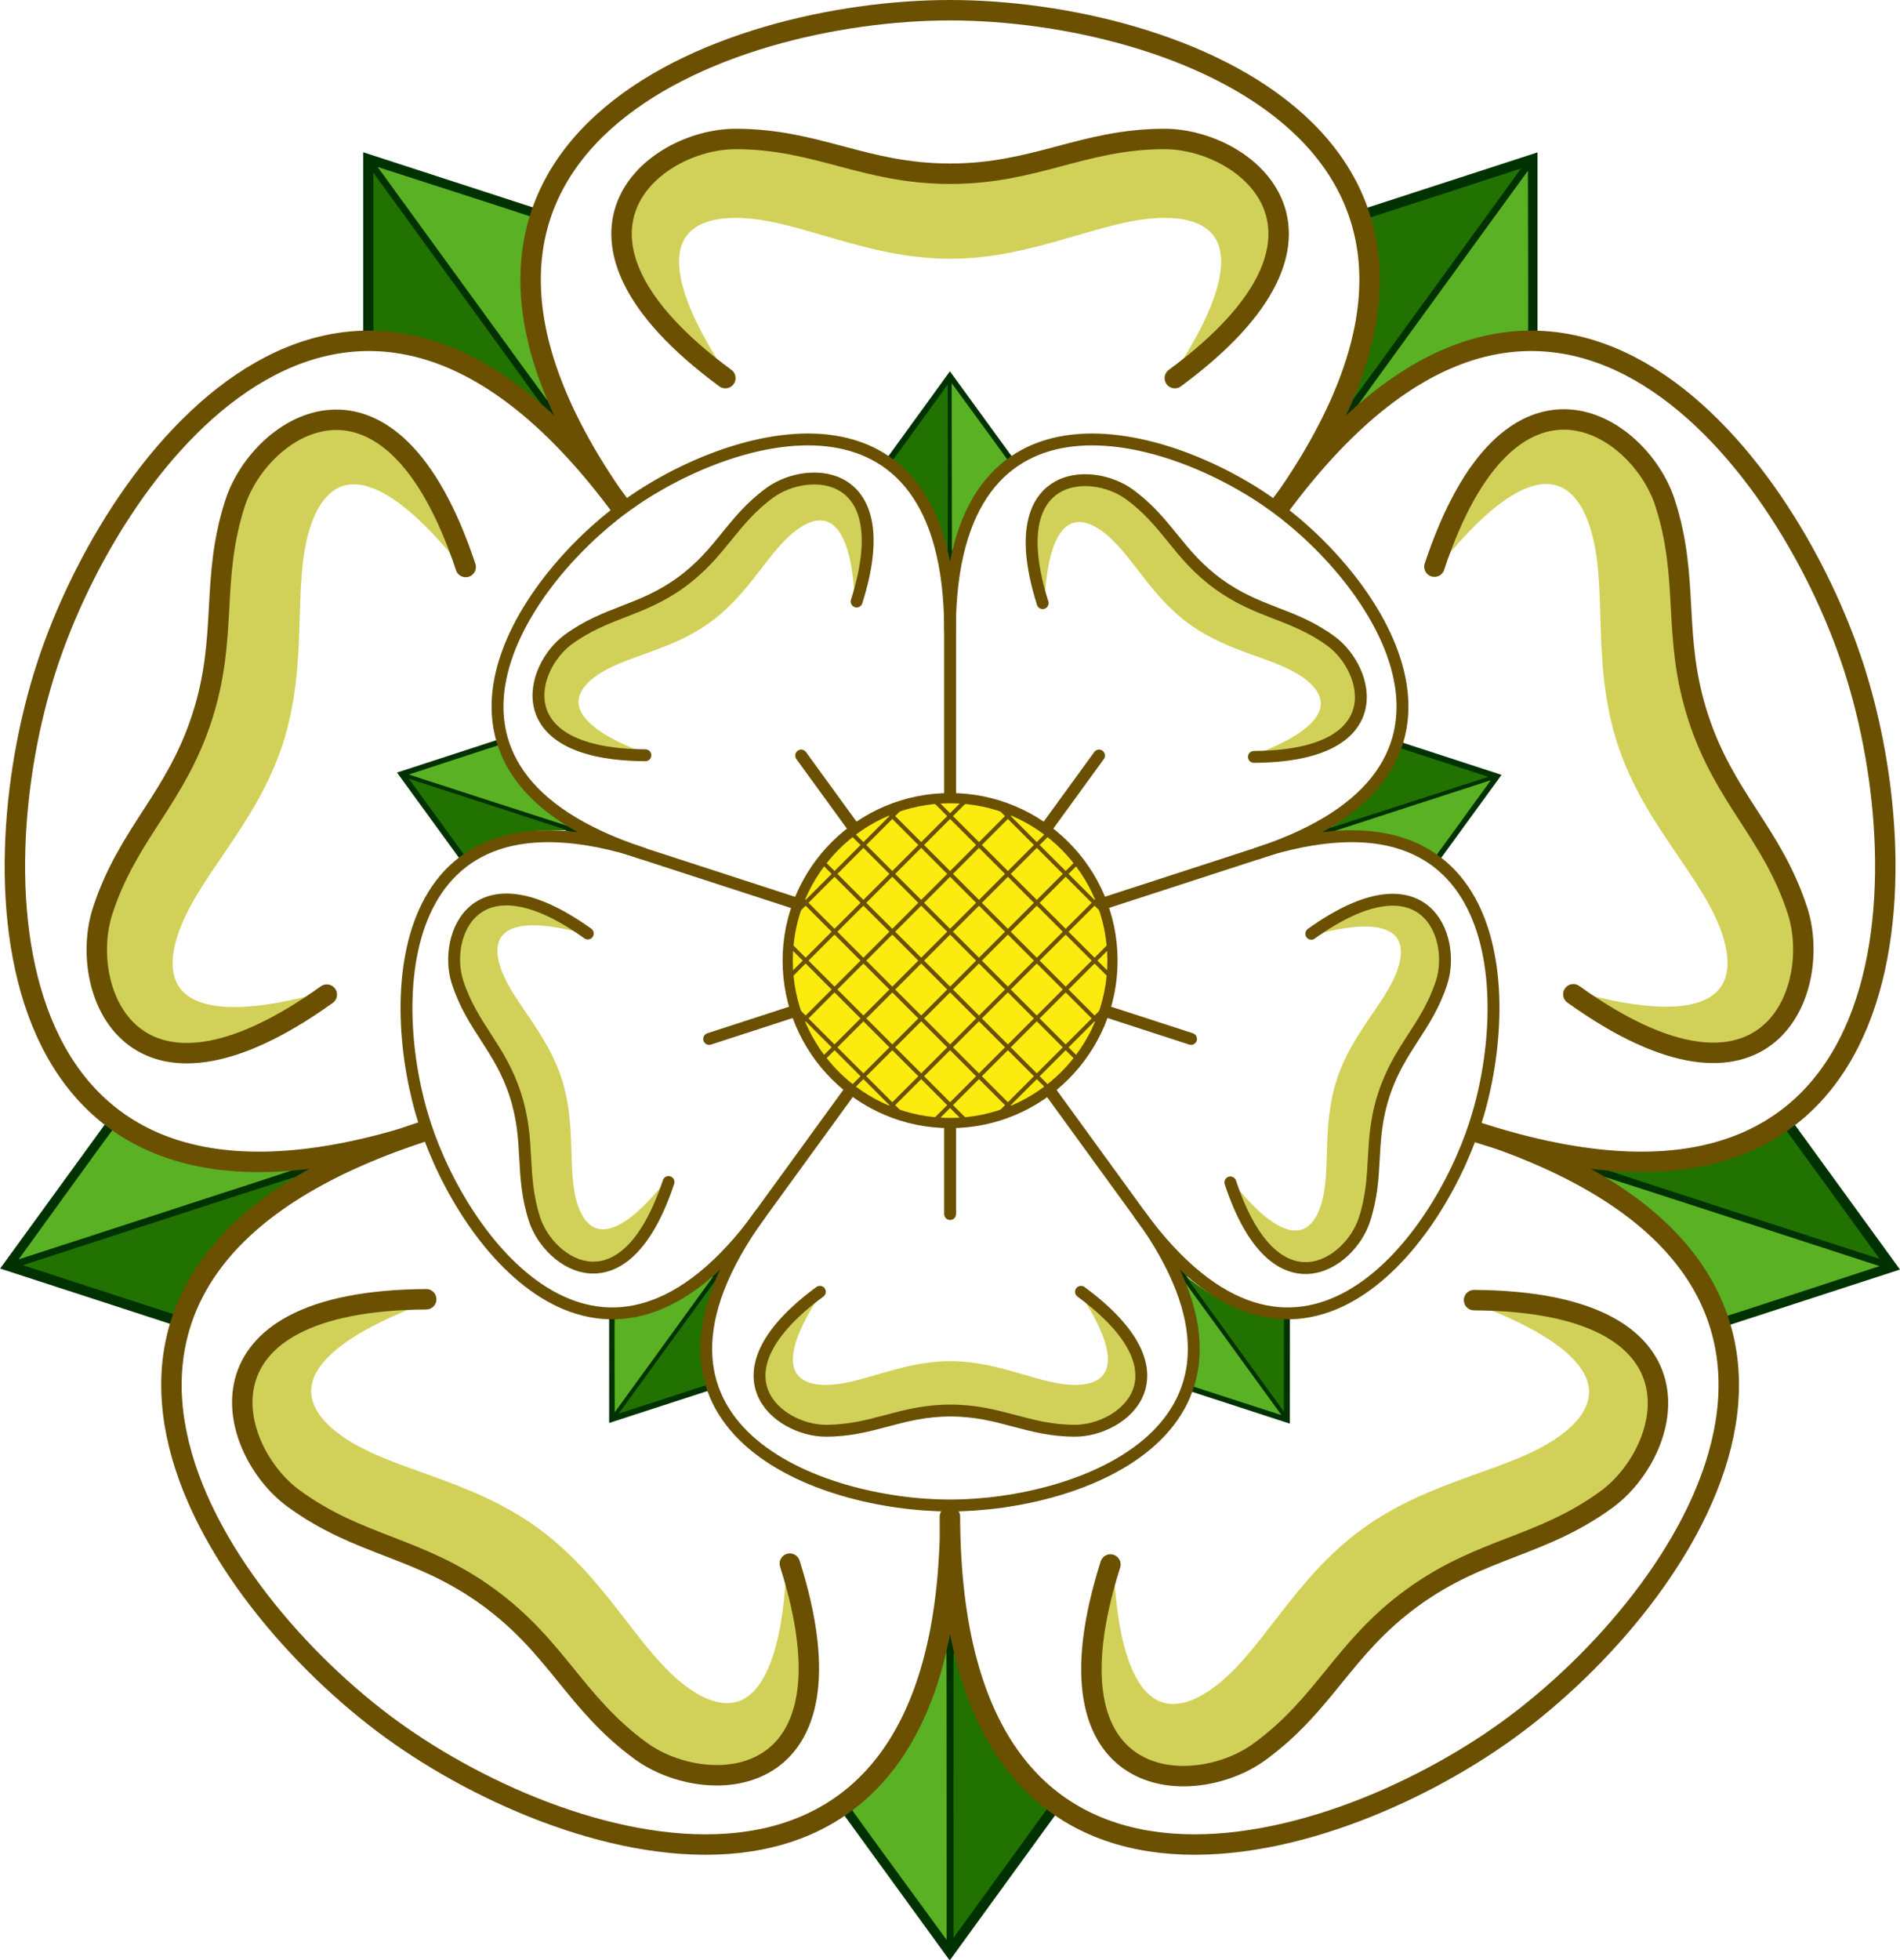
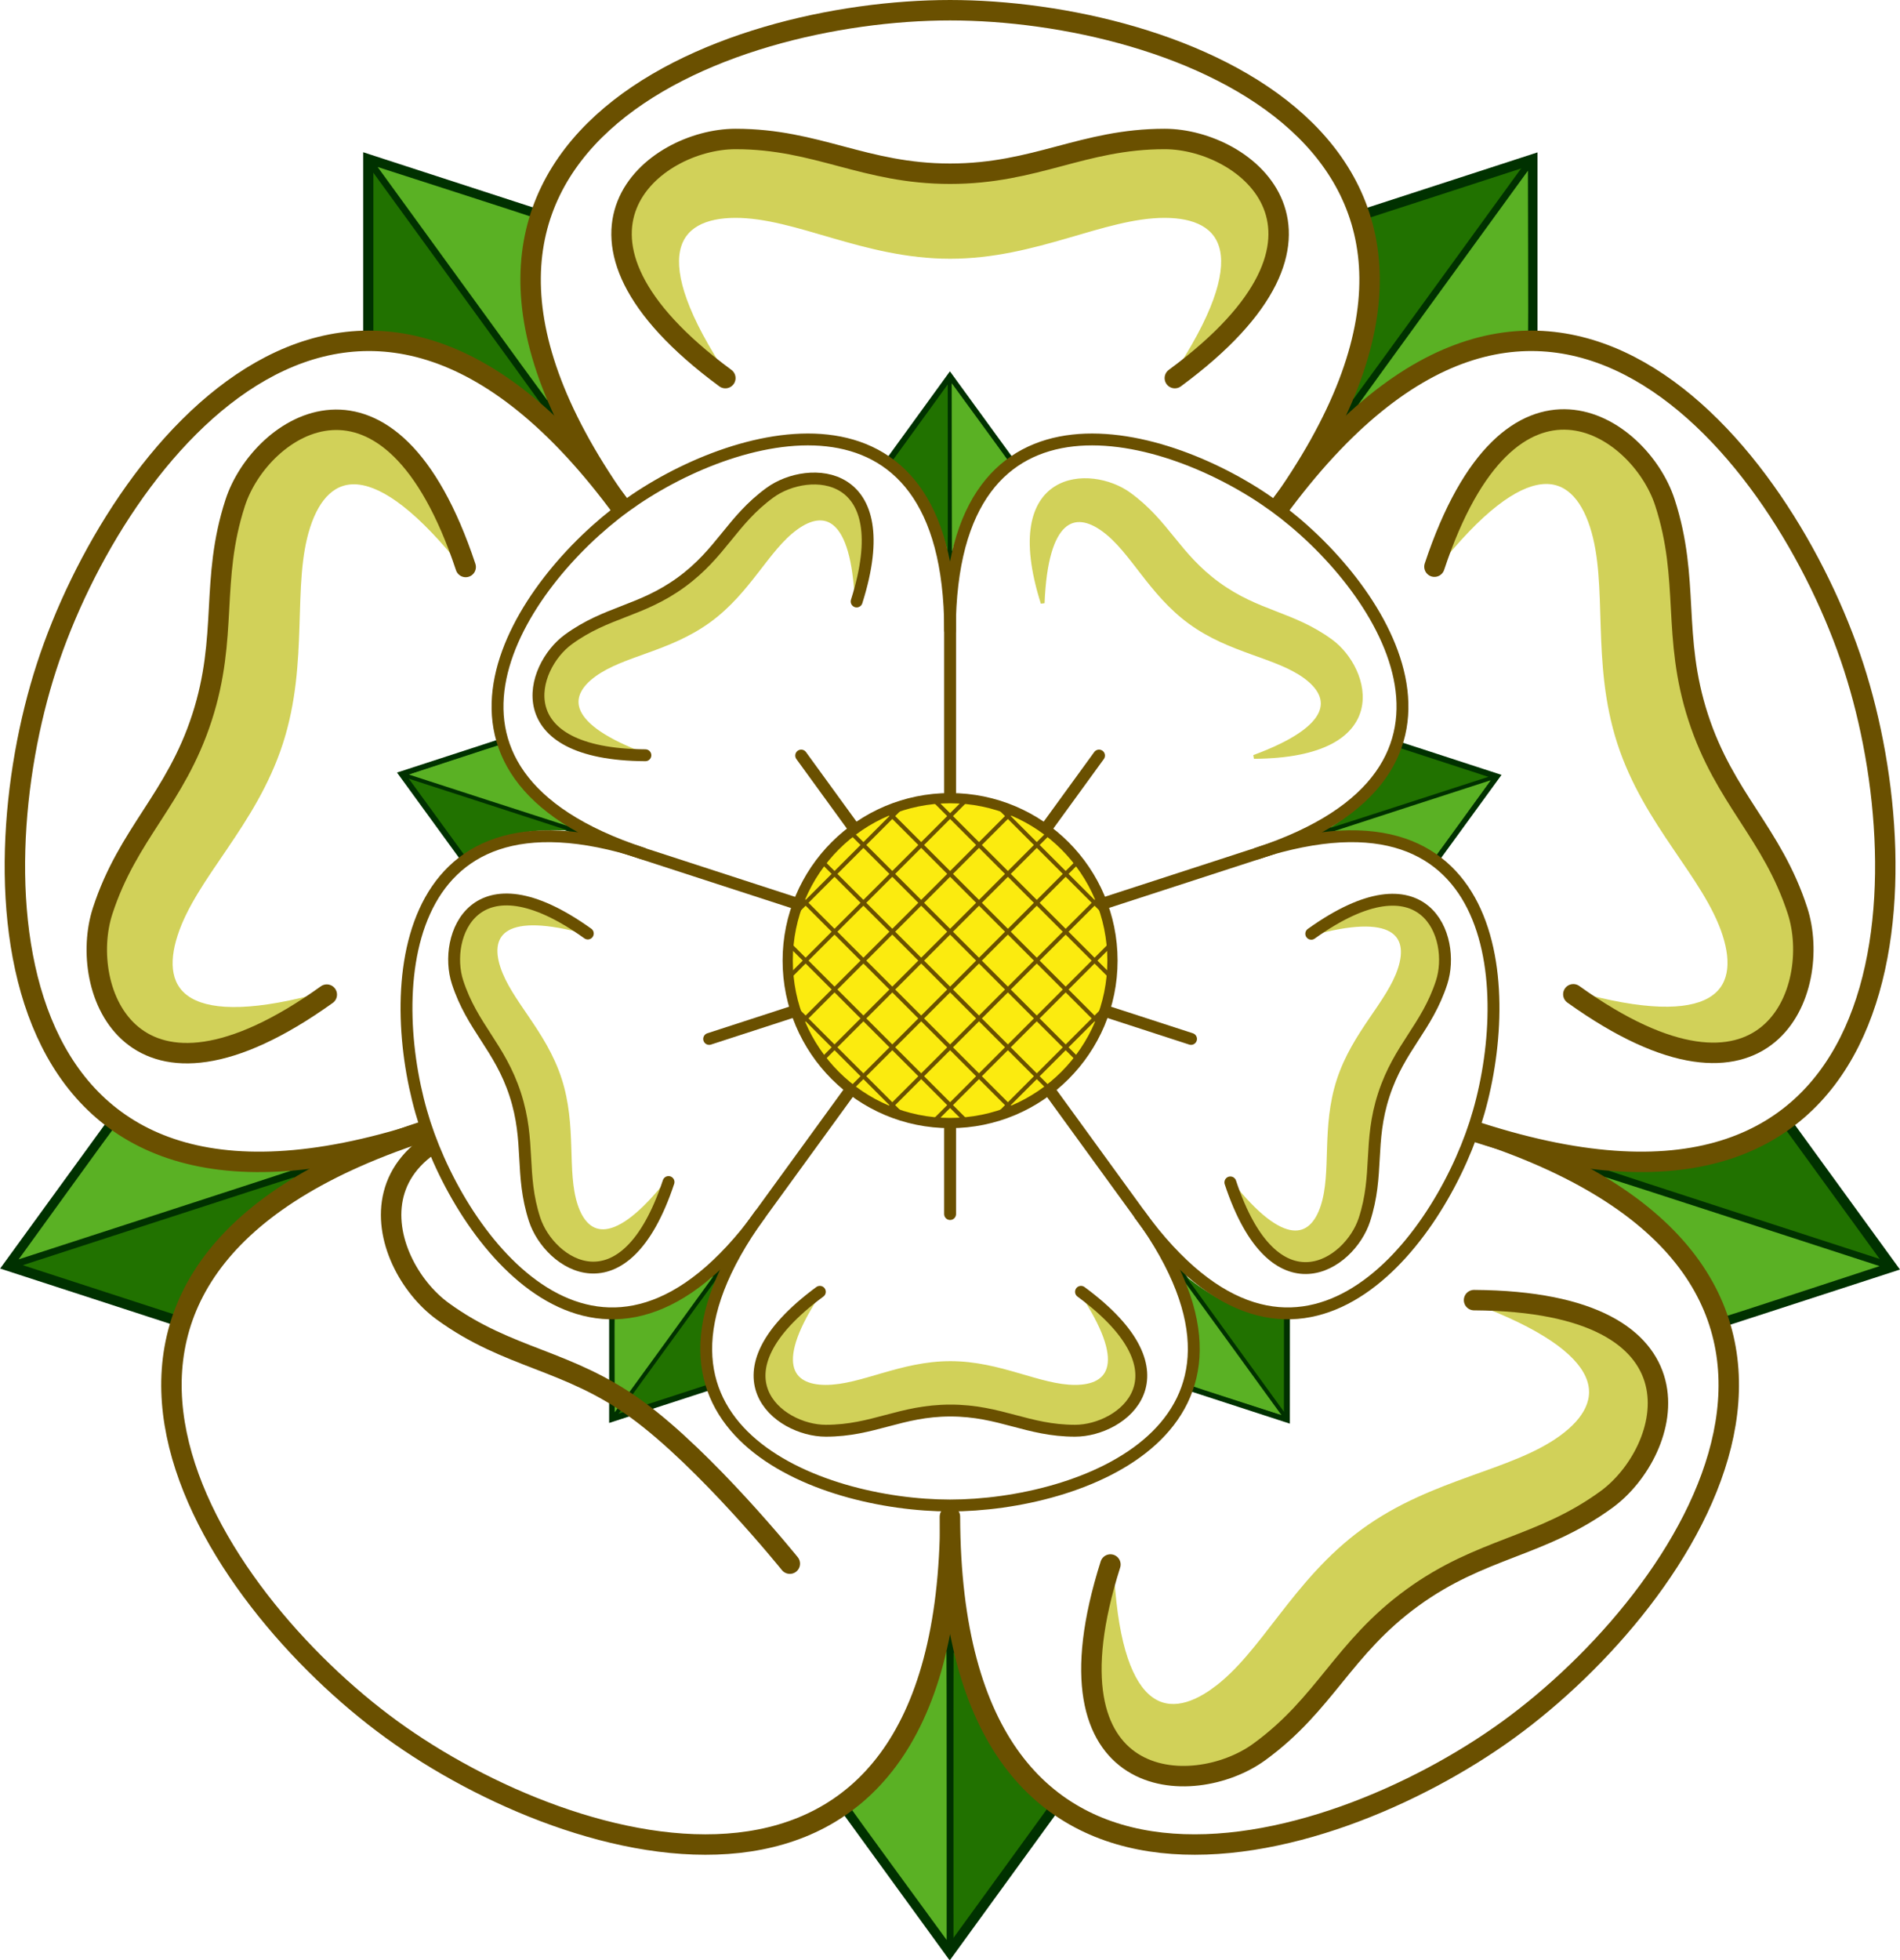
<svg xmlns="http://www.w3.org/2000/svg" version="1.1" viewBox="0 0 929.96 958.91">
  <defs>
    <filter id="a">
      <feGaussianBlur stdDeviation="3.29" />
    </filter>
  </defs>
  <g transform="translate(2.186)">
    <g transform="matrix(-.809 .588 -.588 -.809 1630.4 375.72)" stroke-linecap="round">
      <path d="m1182.6 358.7 100.6-138.46" fill="none" stroke="#003100" stroke-linecap="round" stroke-width="5" />
      <path d="m1197.5 335.15c0.148-0.121 18.871-25.828 41.607-57.126l41.334-56.908-38.171 12.301c-20.994 6.765-38.205 12.367-38.245 12.45-0.041 0.081 0.452 2.319 1.097 4.973 3.775 15.546 4.357 30.968 1.801 47.642-1.627 10.611-4.641 22.284-8.395 32.515-1.396 3.805-1.597 4.613-1.03 4.151z" fill="#217200" />
      <path d="m1285 305v-87l-82.742 26.884" fill="none" stroke="#003100" stroke-linecap="round" stroke-width="5" />
      <path d="m1200 337.65c0.069-0.178 18.732-25.929 41.473-57.223l41.347-56.899 0.096 40.104c0.054 22.057 0.044 40.156-0.022 40.221-0.064 0.064-2.345 0.287-5.069 0.494-15.951 1.214-30.799 5.426-45.866 13.01-9.588 4.827-19.759 11.3-28.33 18.032-3.188 2.504-3.894 2.944-3.63 2.263z" fill="#5ab124" />
    </g>
    <g transform="matrix(-.809 -.588 .588 -.809 913.31 1551.3)" stroke-linecap="round">
      <path d="m1182.6 358.7 100.6-138.46" fill="none" stroke="#003100" stroke-linecap="round" stroke-width="5" />
      <path d="m1197.5 335.15c0.148-0.121 18.871-25.828 41.607-57.126l41.334-56.908-38.171 12.301c-20.994 6.765-38.205 12.367-38.245 12.45-0.041 0.081 0.452 2.319 1.097 4.973 3.775 15.546 4.357 30.968 1.801 47.642-1.627 10.611-4.641 22.284-8.395 32.515-1.396 3.805-1.597 4.613-1.03 4.151z" fill="#217200" />
      <path d="m1285 305v-87l-82.742 26.884" fill="none" stroke="#003100" stroke-linecap="round" stroke-width="5" />
      <path d="m1200 337.65c0.069-0.178 18.732-25.929 41.473-57.223l41.347-56.899 0.096 40.104c0.054 22.057 0.044 40.156-0.022 40.221-0.064 0.064-2.345 0.287-5.069 0.494-15.951 1.214-30.799 5.426-45.866 13.01-9.588 4.827-19.759 11.3-28.33 18.032-3.188 2.504-3.894 2.944-3.63 2.263z" fill="#5ab124" />
    </g>
    <g transform="matrix(.309 -.951 .951 .309 -426.32 1232.6)" stroke-linecap="round">
      <path d="m1182.6 358.7 100.6-138.46" fill="none" stroke="#003100" stroke-linecap="round" stroke-width="5" />
      <path d="m1197.5 335.15c0.148-0.121 18.871-25.828 41.607-57.126l41.334-56.908-38.171 12.301c-20.994 6.765-38.205 12.367-38.245 12.45-0.041 0.081 0.452 2.319 1.097 4.973 3.775 15.546 4.357 30.968 1.801 47.642-1.627 10.611-4.641 22.284-8.395 32.515-1.396 3.805-1.597 4.613-1.03 4.151z" fill="#217200" />
      <path d="m1285 305v-87l-82.742 26.884" fill="none" stroke="#003100" stroke-linecap="round" stroke-width="5" />
      <path d="m1200 337.65c0.069-0.178 18.732-25.929 41.473-57.223l41.347-56.899 0.096 40.104c0.054 22.057 0.044 40.156-0.022 40.221-0.064 0.064-2.345 0.287-5.069 0.494-15.951 1.214-30.799 5.426-45.866 13.01-9.588 4.827-19.759 11.3-28.33 18.032-3.188 2.504-3.894 2.944-3.63 2.263z" fill="#5ab124" />
    </g>
    <path d="m292.84 410 170-120 170 120-70 200h-205z" fill="#fff" />
    <g transform="translate(-537.16 -140)" stroke-linecap="round">
      <path d="m1182.6 358.7 100.6-138.46" fill="none" stroke="#003100" stroke-linecap="round" stroke-width="5" />
      <path d="m1197.5 335.15c0.148-0.121 18.871-25.828 41.607-57.126l41.334-56.908-38.171 12.301c-20.994 6.765-38.205 12.367-38.245 12.45-0.041 0.081 0.452 2.319 1.097 4.973 3.775 15.546 4.357 30.968 1.801 47.642-1.627 10.611-4.641 22.284-8.395 32.515-1.396 3.805-1.597 4.613-1.03 4.151z" fill="#217200" />
      <path d="m1285 305v-87l-82.742 26.884" fill="none" stroke="#003100" stroke-linecap="round" stroke-width="5" />
      <path d="m1200 337.65c0.069-0.178 18.732-25.929 41.473-57.223l41.347-56.899 0.096 40.104c0.054 22.057 0.044 40.156-0.022 40.221-0.064 0.064-2.345 0.287-5.069 0.494-15.951 1.214-30.799 5.426-45.866 13.01-9.588 4.827-19.759 11.3-28.33 18.032-3.188 2.504-3.894 2.944-3.63 2.263z" fill="#5ab124" />
    </g>
    <g transform="matrix(.309 .951 -.951 .309 733.97 -669.56)" stroke-linecap="round">
      <path d="m1182.6 358.7 100.6-138.46" fill="none" stroke="#003100" stroke-linecap="round" stroke-width="5" />
      <path d="m1197.5 335.15c0.148-0.121 18.871-25.828 41.607-57.126l41.334-56.908-38.171 12.301c-20.994 6.765-38.205 12.367-38.245 12.45-0.041 0.081 0.452 2.319 1.097 4.973 3.775 15.546 4.357 30.968 1.801 47.642-1.627 10.611-4.641 22.284-8.395 32.515-1.396 3.805-1.597 4.613-1.03 4.151z" fill="#217200" />
      <path d="m1285 305v-87l-82.742 26.884" fill="none" stroke="#003100" stroke-linecap="round" stroke-width="5" />
      <path d="m1200 337.65c0.069-0.178 18.732-25.929 41.473-57.223l41.347-56.899 0.096 40.104c0.054 22.057 0.044 40.156-0.022 40.221-0.064 0.064-2.345 0.287-5.069 0.494-15.951 1.214-30.799 5.426-45.866 13.01-9.588 4.827-19.759 11.3-28.33 18.032-3.188 2.504-3.894 2.944-3.63 2.263z" fill="#5ab124" />
    </g>
    <g transform="translate(-537.16 -140)" fill="#fff" stroke="#6a5000" stroke-linecap="round" stroke-width="10">
      <path d="m840 390c-130-180 50-245 160-245s290 65 160 245" />
      <path d="m741.32 694.19c-211.36 68.014-217.56-123.26-183.57-227.88 33.992-104.62 151.43-255.72 282.45-76.46" />
      <path d="m1000.1 882.03c-0.629 222.04-184.46 168.82-273.45 104.16-88.992-64.656-196.41-223.04 14.565-292.25" />
      <path d="m1258.8 693.94c210.97 69.211 103.56 227.6 14.565 292.25-88.992 64.656-272.82 117.87-273.45-104.16" />
      <path d="m1159.8 389.85c131.02-179.26 248.46-28.156 282.45 76.46 33.992 104.62 27.796 295.89-183.57 227.88" />
    </g>
    <g transform="matrix(-.581 0 0 -.581 1044 820.87)" stroke-linecap="round">
      <path d="m1182.6 358.7 100.6-138.46" fill="none" stroke="#003100" stroke-linecap="round" stroke-width="5" />
      <path d="m1197.5 335.15c0.148-0.121 18.871-25.828 41.607-57.126l41.334-56.908-38.171 12.301c-20.994 6.765-38.205 12.367-38.245 12.45-0.041 0.081 0.452 2.319 1.097 4.973 3.775 15.546 4.357 30.968 1.801 47.642-1.627 10.611-4.641 22.284-8.395 32.515-1.396 3.805-1.597 4.613-1.03 4.151z" fill="#217200" />
      <path d="m1285 305v-87l-82.742 26.884" fill="none" stroke="#003100" stroke-linecap="round" stroke-width="5" />
      <path d="m1200 337.65c0.069-0.178 18.732-25.929 41.473-57.223l41.347-56.899 0.096 40.104c0.054 22.057 0.044 40.156-0.022 40.221-0.064 0.064-2.345 0.287-5.069 0.494-15.951 1.214-30.799 5.426-45.866 13.01-9.588 4.827-19.759 11.3-28.33 18.032-3.188 2.504-3.894 2.944-3.63 2.263z" fill="#5ab124" />
    </g>
    <path d="m567.84 105c-30 0-63 20-105 20-42 0-75-20-105-20s-45 20-5 80c-95-70-35-117 5-117s63 17 105 17c42 0 65-17 105-17s100 47 5 117c40-60 25-80-5-80z" fill="#d1d159" filter="url(#a)" stroke="#d1d159" stroke-linecap="round" stroke-width="3.2" />
    <g transform="matrix(.47 -.342 .342 .47 -215.75 521.16)" stroke-linecap="round">
      <path d="m1182.6 358.7 100.6-138.46" fill="none" stroke="#003100" stroke-linecap="round" stroke-width="5" />
      <path d="m1197.5 335.15c0.148-0.121 18.871-25.828 41.607-57.126l41.334-56.908-38.171 12.301c-20.994 6.765-38.205 12.367-38.245 12.45-0.041 0.081 0.452 2.319 1.097 4.973 3.775 15.546 4.357 30.968 1.801 47.642-1.627 10.611-4.641 22.284-8.395 32.515-1.396 3.805-1.597 4.613-1.03 4.151z" fill="#217200" />
      <path d="m1285 305v-87l-82.742 26.884" fill="none" stroke="#003100" stroke-linecap="round" stroke-width="5" />
      <path d="m1200 337.65c0.069-0.178 18.732-25.929 41.473-57.223l41.347-56.899 0.096 40.104c0.054 22.057 0.044 40.156-0.022 40.221-0.064 0.064-2.345 0.287-5.069 0.494-15.951 1.214-30.799 5.426-45.866 13.01-9.588 4.827-19.759 11.3-28.33 18.032-3.188 2.504-3.894 2.944-3.63 2.263z" fill="#5ab124" />
    </g>
    <path d="m352.84 185c-95-70-35-117 5-117s63 17 105 17c42 0 65-17 105-17s100 47 5 117" fill="none" stroke="#6a5000" stroke-linecap="round" stroke-width="10" />
    <g transform="matrix(.309 -.951 .951 .309 -426.32 1232.6)" stroke-linecap="round">
      <path d="m1105 245c-30 0-63 20-105 20-42 0-75-20-105-20s-45 20-5 80c-95-70-35-117 5-117s63 17 105 17c42 0 65-17 105-17s100 47 5 117c40-60 25-80-5-80z" fill="#d1d159" filter="url(#a)" stroke="#d1d159" stroke-width="3.2" />
      <path d="m890 325c-95-70-35-117 5-117s63 17 105 17c42 0 65-17 105-17s100 47 5 117" fill="none" stroke="#6a5000" stroke-width="10" />
    </g>
    <g transform="matrix(-.809 -.588 .588 -.809 913.31 1551.3)" stroke-linecap="round">
-       <path d="m1105 245c-30 0-63 20-105 20-42 0-75-20-105-20s-45 20-5 80c-95-70-35-117 5-117s63 17 105 17c42 0 65-17 105-17s100 47 5 117c40-60 25-80-5-80z" fill="#d1d159" filter="url(#a)" stroke="#d1d159" stroke-width="3.2" />
-       <path d="m890 325c-95-70-35-117 5-117s63 17 105 17c42 0 65-17 105-17s100 47 5 117" fill="none" stroke="#6a5000" stroke-width="10" />
+       <path d="m890 325s63 17 105 17c42 0 65-17 105-17s100 47 5 117" fill="none" stroke="#6a5000" stroke-width="10" />
    </g>
    <g transform="matrix(-.18 .553 -.553 -.18 979.54 23.194)" stroke-linecap="round">
      <path d="m1182.6 358.7 100.6-138.46" fill="none" stroke="#003100" stroke-linecap="round" stroke-width="5" />
      <path d="m1197.5 335.15c0.148-0.121 18.871-25.828 41.607-57.126l41.334-56.908-38.171 12.301c-20.994 6.765-38.205 12.367-38.245 12.45-0.041 0.081 0.452 2.319 1.097 4.973 3.775 15.546 4.357 30.968 1.801 47.642-1.627 10.611-4.641 22.284-8.395 32.515-1.396 3.805-1.597 4.613-1.03 4.151z" fill="#217200" />
      <path d="m1285 305v-87l-82.742 26.884" fill="none" stroke="#003100" stroke-linecap="round" stroke-width="5" />
      <path d="m1200 337.65c0.069-0.178 18.732-25.929 41.473-57.223l41.347-56.899 0.096 40.104c0.054 22.057 0.044 40.156-0.022 40.221-0.064 0.064-2.345 0.287-5.069 0.494-15.951 1.214-30.799 5.426-45.866 13.01-9.588 4.827-19.759 11.3-28.33 18.032-3.188 2.504-3.894 2.944-3.63 2.263z" fill="#5ab124" />
    </g>
    <g transform="matrix(-.809 .588 -.588 -.809 1630.4 375.72)" stroke-linecap="round">
      <path d="m1105 245c-30 0-63 20-105 20-42 0-75-20-105-20s-45 20-5 80c-95-70-35-117 5-117s63 17 105 17c42 0 65-17 105-17s100 47 5 117c40-60 25-80-5-80z" fill="#d1d159" filter="url(#a)" stroke="#d1d159" stroke-width="3.2" />
      <path d="m890 325c-95-70-35-117 5-117s63 17 105 17c42 0 65-17 105-17s100 47 5 117" fill="none" stroke="#6a5000" stroke-width="10" />
    </g>
    <g transform="matrix(.47 .342 -.342 .47 201 -162.04)" stroke-linecap="round">
      <path d="m1182.6 358.7 100.6-138.46" fill="none" stroke="#003100" stroke-linecap="round" stroke-width="5" />
      <path d="m1197.5 335.15c0.148-0.121 18.871-25.828 41.607-57.126l41.334-56.908-38.171 12.301c-20.994 6.765-38.205 12.367-38.245 12.45-0.041 0.081 0.452 2.319 1.097 4.973 3.775 15.546 4.357 30.968 1.801 47.642-1.627 10.611-4.641 22.284-8.395 32.515-1.396 3.805-1.597 4.613-1.03 4.151z" fill="#217200" />
      <path d="m1285 305v-87l-82.742 26.884" fill="none" stroke="#003100" stroke-linecap="round" stroke-width="5" />
      <path d="m1200 337.65c0.069-0.178 18.732-25.929 41.473-57.223l41.347-56.899 0.096 40.104c0.054 22.057 0.044 40.156-0.022 40.221-0.064 0.064-2.345 0.287-5.069 0.494-15.951 1.214-30.799 5.426-45.866 13.01-9.588 4.827-19.759 11.3-28.33 18.032-3.188 2.504-3.894 2.944-3.63 2.263z" fill="#5ab124" />
    </g>
    <g transform="matrix(.309 .951 -.951 .309 733.97 -669.56)" stroke-linecap="round">
      <path d="m1105 245c-30 0-63 20-105 20-42 0-75-20-105-20s-45 20-5 80c-95-70-35-117 5-117s63 17 105 17c42 0 65-17 105-17s100 47 5 117c40-60 25-80-5-80z" fill="#d1d159" filter="url(#a)" stroke="#d1d159" stroke-width="3.2" />
      <path d="m890 325c-95-70-35-117 5-117s63 17 105 17c42 0 65-17 105-17s100 47 5 117" fill="none" stroke="#6a5000" stroke-width="10" />
    </g>
    <g transform="matrix(-.18 -.553 .553 -.18 305.23 1128.6)" stroke-linecap="round">
      <path d="m1182.6 358.7 100.6-138.46" fill="none" stroke="#003100" stroke-linecap="round" stroke-width="5" />
      <path d="m1197.5 335.15c0.148-0.121 18.871-25.828 41.607-57.126l41.334-56.908-38.171 12.301c-20.994 6.765-38.205 12.367-38.245 12.45-0.041 0.081 0.452 2.319 1.097 4.973 3.775 15.546 4.357 30.968 1.801 47.642-1.627 10.611-4.641 22.284-8.395 32.515-1.396 3.805-1.597 4.613-1.03 4.151z" fill="#217200" />
      <path d="m1285 305v-87l-82.742 26.884" fill="none" stroke="#003100" stroke-linecap="round" stroke-width="5" />
      <path d="m1200 337.65c0.069-0.178 18.732-25.929 41.473-57.223l41.347-56.899 0.096 40.104c0.054 22.057 0.044 40.156-0.022 40.221-0.064 0.064-2.345 0.287-5.069 0.494-15.951 1.214-30.799 5.426-45.866 13.01-9.588 4.827-19.759 11.3-28.33 18.032-3.188 2.504-3.894 2.944-3.63 2.263z" fill="#5ab124" />
    </g>
    <path d="m369.93 594.31c-76.142 104.18-144.39 16.363-164.15-44.435-19.755-60.799-16.154-171.96 106.68-132.43" fill="#fff" stroke="#6a5000" stroke-linecap="round" stroke-width="5.812" />
    <path d="m555.78 594.22c75.551 104.61-29.058 142.38-92.986 142.38-63.928 0-168.54-37.775-92.986-142.38" fill="#fff" stroke="#6a5000" stroke-linecap="round" stroke-width="5.812" />
    <path d="m613.13 417.44c122.84-39.527 126.44 71.635 106.68 132.43-19.755 60.799-88.007 148.61-164.15 44.435" fill="#fff" stroke="#6a5000" stroke-linecap="round" stroke-width="5.812" />
    <path d="m462.72 308.27c0.366-129.04 107.2-98.111 158.92-60.536 51.718 37.576 114.14 129.62-8.464 169.85" fill="#fff" stroke="#6a5000" stroke-linecap="round" stroke-width="5.812" />
    <path d="m312.42 417.58c-122.61-40.223-60.183-132.27-8.464-169.85 51.719-37.576 158.55-68.502 158.92 60.536" fill="#fff" stroke="#6a5000" stroke-linecap="round" stroke-width="5.812" />
    <path d="m462.84 302v110" fill="none" stroke="#6a5000" stroke-linecap="round" stroke-width="5.812" />
    <path transform="matrix(-.18 -.553 .553 -.18 305.23 1128.6)" d="m1105 245c-30 0-63 20-105 20-42 0-75-20-105-20s-45 20-5 80c-95-70-35-117 5-117s63 17 105 17c42 0 65-17 105-17s100 47 5 117c40-60 25-80-5-80z" fill="#d1d159" filter="url(#a)" stroke="#d1d159" stroke-linecap="round" stroke-width="3.2" />
    <path d="m325.03 578.34c-21.629 65.079-58.382 40.357-65.566 18.248s-1.918-37.874-9.461-61.088c-7.543-23.214-21.069-32.874-28.253-54.982s8.019-63.712 63.77-23.775" fill="none" stroke="#6a5000" stroke-linecap="round" stroke-width="5.812" />
    <g transform="matrix(-.581 0 0 -.581 1044 820.87)" stroke-linecap="round">
      <path d="m1105 245c-30 0-63 20-105 20-42 0-75-20-105-20s-45 20-5 80c-95-70-35-117 5-117s63 17 105 17c42 0 65-17 105-17s100 47 5 117c40-60 25-80-5-80z" fill="#d1d159" filter="url(#a)" stroke="#d1d159" stroke-width="3.2" />
      <path d="m890 325c-95-70-35-117 5-117s63 17 105 17c42 0 65-17 105-17s100 47 5 117" fill="none" stroke="#6a5000" stroke-width="10" />
    </g>
    <g transform="matrix(-.18 .553 -.553 -.18 979.54 23.194)" stroke-linecap="round">
      <path d="m1105 245c-30 0-63 20-105 20-42 0-75-20-105-20s-45 20-5 80c-95-70-35-117 5-117s63 17 105 17c42 0 65-17 105-17s100 47 5 117c40-60 25-80-5-80z" fill="#d1d159" filter="url(#a)" stroke="#d1d159" stroke-width="3.2" />
      <path d="m890 325c-95-70-35-117 5-117s63 17 105 17c42 0 65-17 105-17s100 47 5 117" fill="none" stroke="#6a5000" stroke-width="10" />
    </g>
    <g transform="matrix(.47 .342 -.342 .47 201 -162.04)" stroke-linecap="round">
      <path d="m1105 245c-30 0-63 20-105 20-42 0-75-20-105-20s-45 20-5 80c-95-70-35-117 5-117s63 17 105 17c42 0 65-17 105-17s100 47 5 117c40-60 25-80-5-80z" fill="#d1d159" filter="url(#a)" stroke="#d1d159" stroke-width="3.2" />
-       <path d="m890 325c-95-70-35-117 5-117s63 17 105 17c42 0 65-17 105-17s100 47 5 117" fill="none" stroke="#6a5000" stroke-width="10" />
    </g>
    <g transform="matrix(.47 -.342 .342 .47 -215.75 521.16)" stroke-linecap="round">
      <path d="m1105 245c-30 0-63 20-105 20-42 0-75-20-105-20s-45 20-5 80c-95-70-35-117 5-117s63 17 105 17c42 0 65-17 105-17s100 47 5 117c40-60 25-80-5-80z" fill="#d1d159" filter="url(#a)" stroke="#d1d159" stroke-width="3.2" />
      <path d="m890 325c-95-70-35-117 5-117s63 17 105 17c42 0 65-17 105-17s100 47 5 117" fill="none" stroke="#6a5000" stroke-width="10" />
    </g>
    <path d="m298.01 412.96 104.62 33.992" fill="none" stroke="#6a5000" stroke-linecap="round" stroke-width="5.812" />
    <path d="m361.57 605.62 64.656-88.992" fill="none" stroke="#6a5000" stroke-linecap="round" stroke-width="5.812" />
    <path d="m562.47 603.62-64.656-88.992" fill="none" stroke="#6a5000" stroke-linecap="round" stroke-width="5.812" />
    <path d="m620.88 415.08-104.62 33.992" fill="none" stroke="#6a5000" stroke-linecap="round" stroke-width="5.812" />
    <path d="m462.84 594v-54" fill="none" stroke="#6a5000" stroke-linecap="round" stroke-width="5.812" />
    <path d="m580.77 508.32-51.357-16.687" fill="none" stroke="#6a5000" stroke-linecap="round" stroke-width="5.812" />
    <path d="m535.73 369.68-31.74 43.687" fill="none" stroke="#6a5000" stroke-linecap="round" stroke-width="5.812" />
    <path d="m389.96 369.68 31.74 43.687" fill="none" stroke="#6a5000" stroke-linecap="round" stroke-width="5.812" />
    <path d="m344.91 508.32 51.357-16.687" fill="none" stroke="#6a5000" stroke-linecap="round" stroke-width="5.812" />
    <circle cx="462.84" cy="470" r="79.479" fill="#fbeb0f" stroke="#6a5000" stroke-linecap="round" stroke-width="5" />
    <path d="m388.59 494.75 49.497 49.497" fill="none" stroke="#6a5000" stroke-linecap="round" stroke-width="2" />
    <path d="m487.59 395.75 49.498 49.497" fill="none" stroke="#6a5000" stroke-linecap="round" stroke-width="2" />
    <path d="m455.77 392.22 84.853 84.853" fill="none" stroke="#6a5000" stroke-linecap="round" stroke-width="2" />
    <path d="m431.02 395.75 106.07 106.07" fill="none" stroke="#6a5000" stroke-linecap="round" stroke-width="2" />
    <path d="m385.06 462.93 84.853 84.853" fill="none" stroke="#6a5000" stroke-linecap="round" stroke-width="2" />
    <path d="m388.59 438.18 106.07 106.07" fill="none" stroke="#6a5000" stroke-linecap="round" stroke-width="2" />
    <path d="m399.2 420.5 113.14 113.14" fill="none" stroke="#6a5000" stroke-linecap="round" stroke-width="2" />
    <path d="m526.48 519.5-113.14-113.14" fill="none" stroke="#6a5000" stroke-linecap="round" stroke-width="2" />
    <path d="m487.59 544.25 49.498-49.497" fill="none" stroke="#6a5000" stroke-linecap="round" stroke-width="2" />
    <path d="m388.59 445.25 49.497-49.498" fill="none" stroke="#6a5000" stroke-linecap="round" stroke-width="2" />
    <path d="m385.06 477.07 84.853-84.853" fill="none" stroke="#6a5000" stroke-linecap="round" stroke-width="2" />
    <path d="m388.59 501.82 106.07-106.07" fill="none" stroke="#6a5000" stroke-linecap="round" stroke-width="2" />
    <path d="m455.77 547.78 84.853-84.853" fill="none" stroke="#6a5000" stroke-linecap="round" stroke-width="2" />
    <path d="m431.02 544.25 106.07-106.07" fill="none" stroke="#6a5000" stroke-linecap="round" stroke-width="2" />
    <path d="m413.34 533.64 113.14-113.14" fill="none" stroke="#6a5000" stroke-linecap="round" stroke-width="2" />
    <path d="m512.34 406.36-113.14 113.14" fill="none" stroke="#6a5000" stroke-linecap="round" stroke-width="2" />
  </g>
</svg>